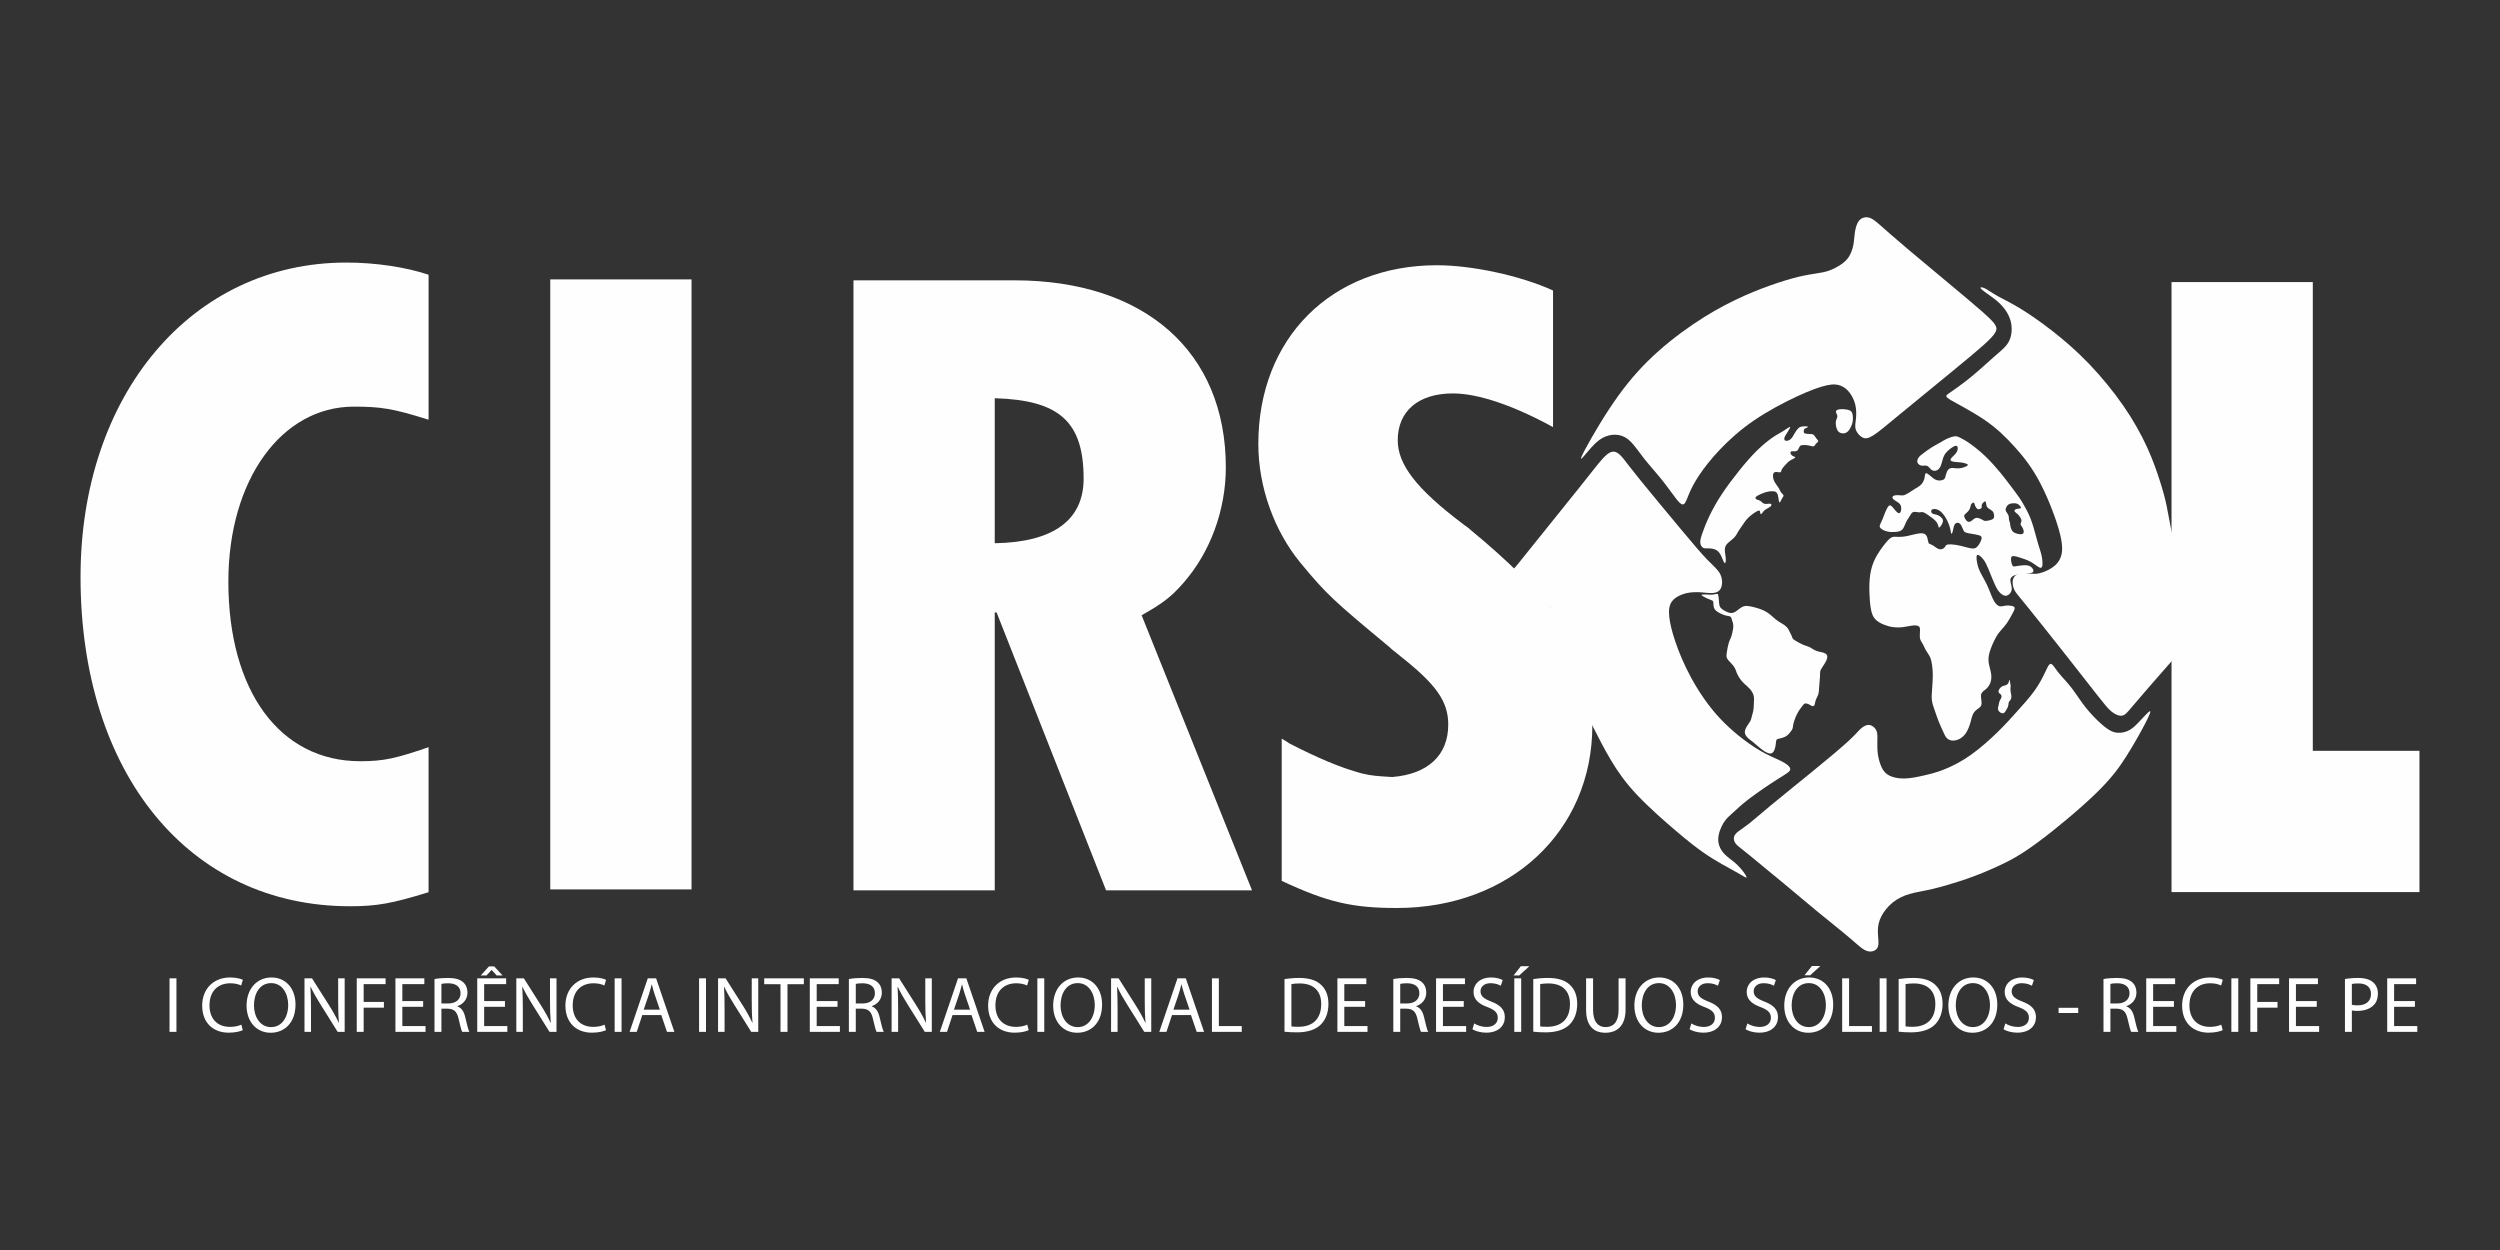
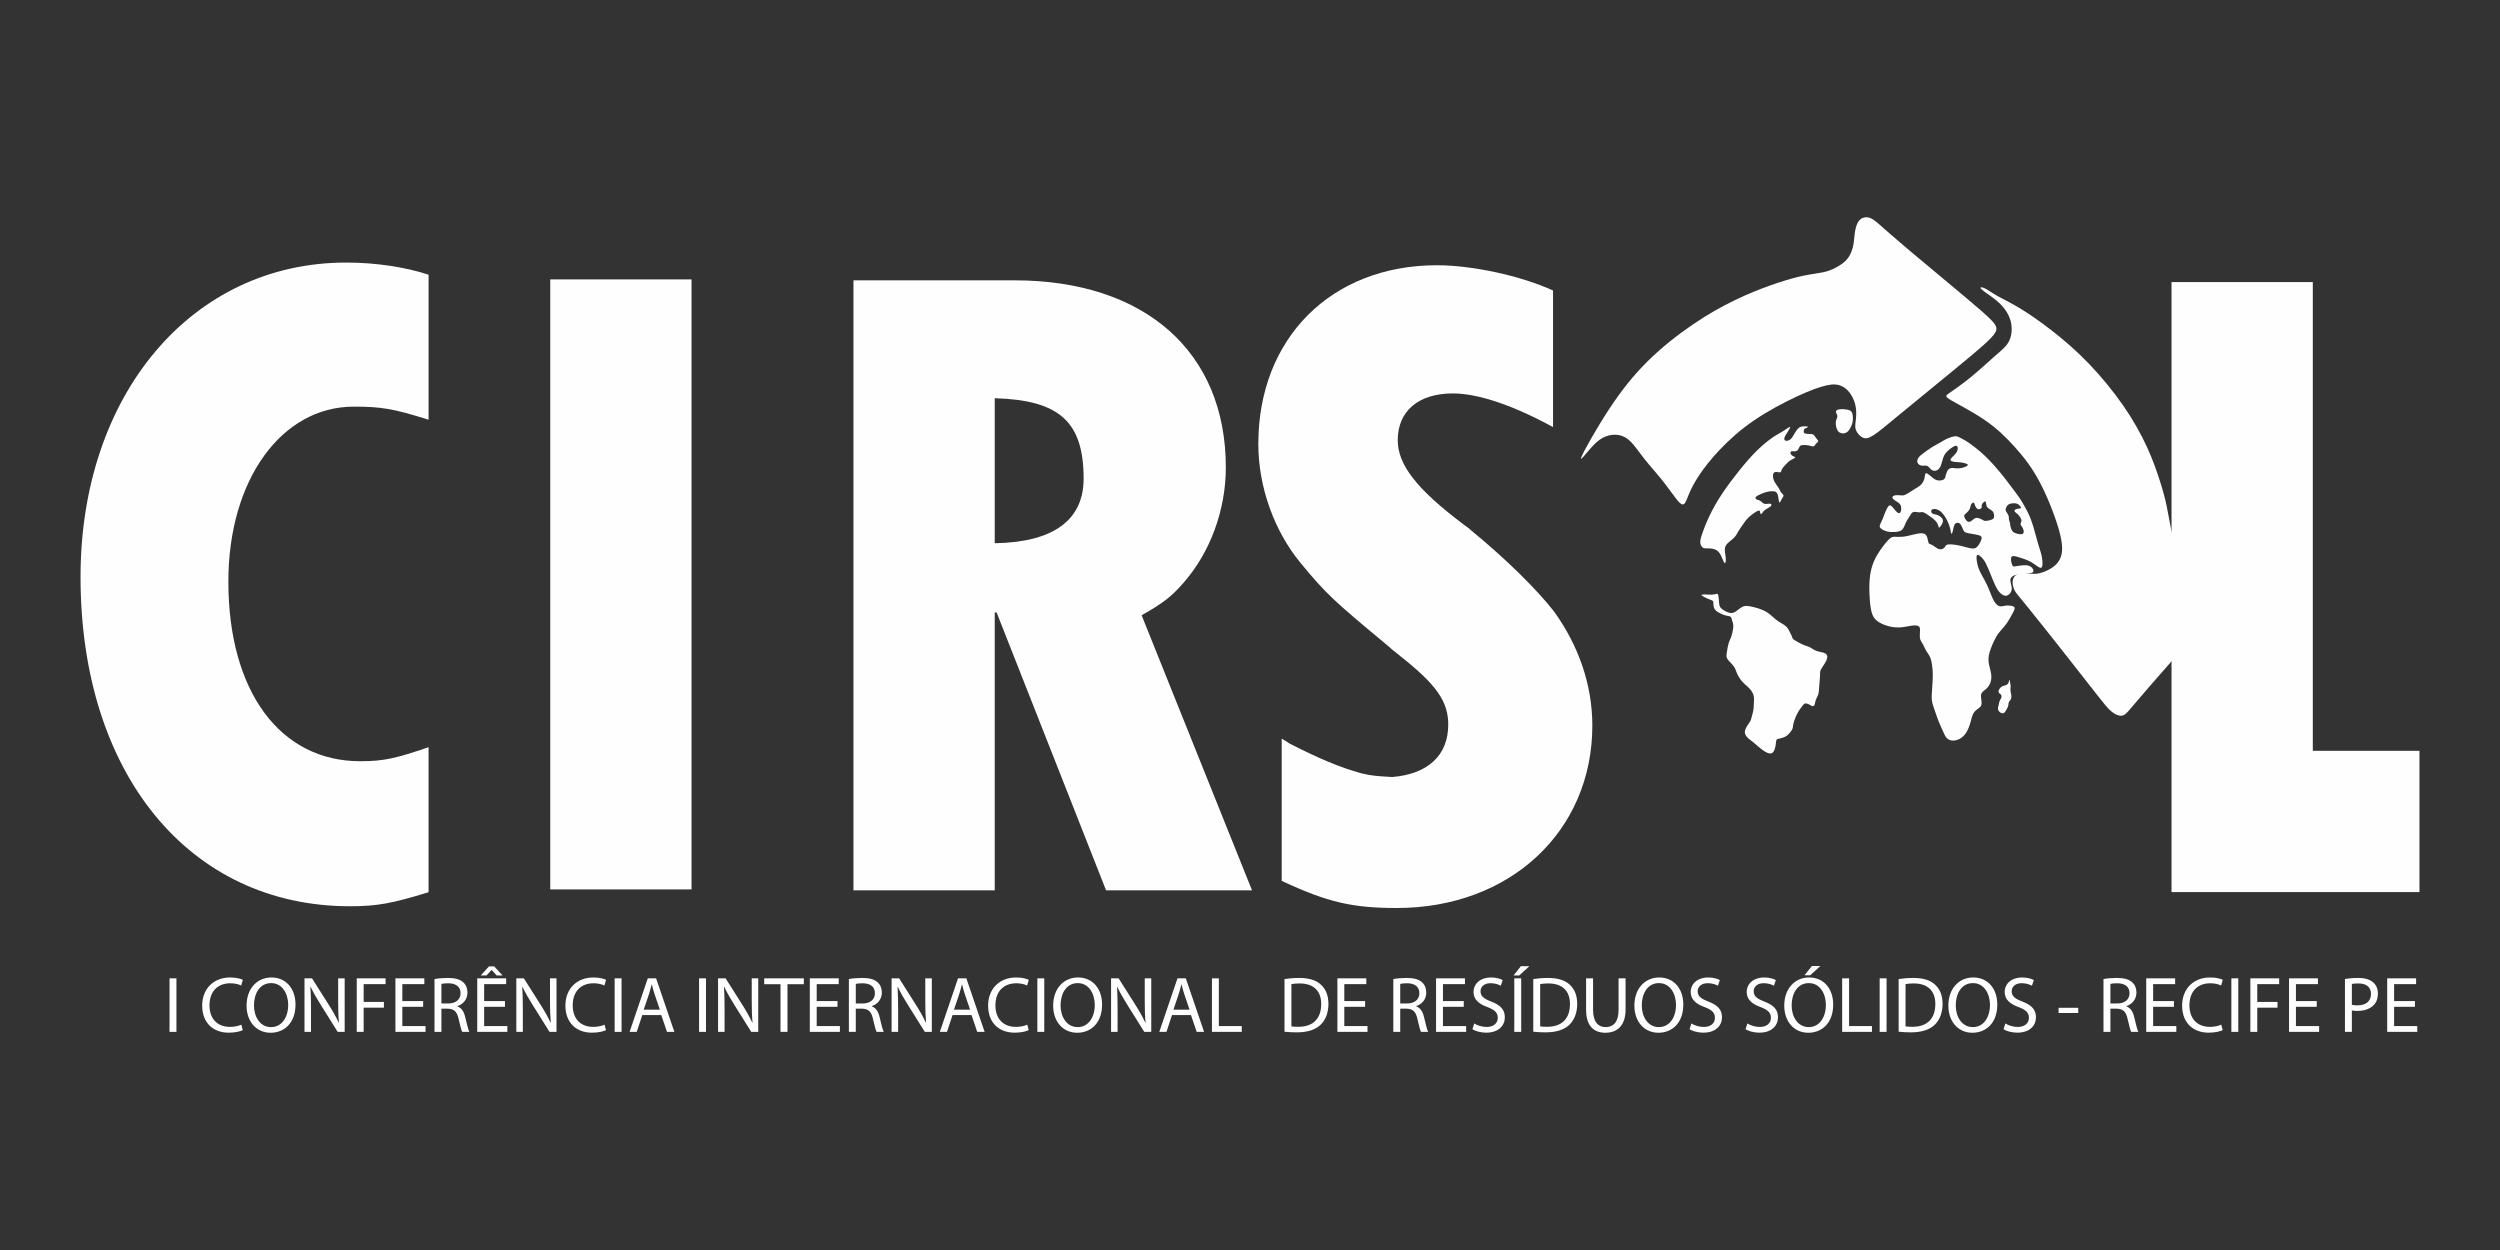
<svg xmlns="http://www.w3.org/2000/svg" xml:space="preserve" width="67.733mm" height="33.867mm" version="1.1" style="shape-rendering:geometricPrecision; text-rendering:geometricPrecision; image-rendering:optimizeQuality; fill-rule:evenodd; clip-rule:evenodd" viewBox="0 0 6773.32 3386.66">
  <rect x="0" y="0" width="6773.32" height="3386.66" fill="#333333" stroke="none" />
  <defs>
    <style type="text/css">
   
    .fil1 {fill:#FEFEFE}
    .fil0 {fill:#FEFEFE;fill-rule:nonzero}
   
  </style>
  </defs>
  <g id="Camada_x0020_1">
    <path class="fil0" d="M2312.33 759.49l0 1652.71 382.76 0 0 -752.84 5.06 0 296.58 752.84 395.44 0 -299.12 -745.24c58.3,-32.95 81.12,-50.69 114.08,-88.71 70.98,-81.12 114.06,-195.19 114.06,-311.79 0,-314.31 -220.52,-506.97 -572.88,-506.97l-435.98 0zm382.76 319.39c174.9,5.08 240.8,63.38 240.8,218 0,111.53 -81.11,172.37 -240.8,174.9l0 -392.9z" />
    <polygon class="fil0" points="1490.84,756.96 1490.84,2409.66 1873.61,2409.66 1873.61,756.96 " />
    <path class="fil0" d="M1161.16 2024.37c-88.71,30.41 -121.68,38.01 -185.04,38.01 -218,0 -357.41,-190.11 -357.41,-486.67 0,-276.3 144.49,-474.02 339.66,-474.02 73.51,0 106.46,5.06 202.79,35.49l0 -392.9c-60.84,-20.27 -141.95,-32.95 -223.06,-32.95 -418.26,0 -719.89,357.4 -719.89,851.7 0,532.32 294.03,892.25 730.02,892.25 73.52,0 114.06,-7.6 212.93,-38.02l0 -392.89z" />
-     <path class="fil1" d="M5413.11 1982.5c-20.63,20.19 -47.99,44.86 -74.46,63.47 -26.46,18.61 -52.04,31.18 -73.33,39.48 -21.32,8.3 -38.37,12.34 -55.64,16.15 -17.26,3.8 -34.75,7.4 -50.68,7.62 -15.92,0.22 -30.29,-2.91 -40.38,-8.06 -10.09,-5.17 -15.91,-12.34 -20.62,-22.21 -4.71,-9.88 -8.3,-22.43 -10.11,-34.77 -1.78,-12.34 -1.78,-24.45 -1.56,-34.99 0.22,-10.54 0.67,-19.51 -1.34,-26.47 -2.03,-6.94 -6.52,-11.87 -11.22,-15.02 -4.71,-3.14 -9.65,-4.49 -15.47,-3.14 -5.85,1.35 -12.57,5.38 -19.06,11.66 -6.52,6.28 -12.79,14.8 -34.55,34.53 -21.76,19.75 -58.99,50.71 -98.02,82.55 -39.03,31.85 -79.85,64.59 -108.55,88.36 -28.71,23.79 -45.31,38.59 -58.32,48.9 -13.01,10.33 -22.43,16.16 -28.92,21.09 -6.52,4.93 -10.11,8.97 -11.9,13.23 -1.79,4.27 -1.79,8.75 -0.44,13.01 1.34,4.27 4.03,8.3 8.52,12.55 4.49,4.26 10.76,8.75 32.97,26.69 22.2,17.95 60.34,49.35 92.86,76.49 32.52,27.13 59.43,50.01 87.24,72.9 27.81,22.88 56.53,45.75 75.59,61.45 19.06,15.71 28.48,24.23 36.56,31.17 8.07,6.96 14.79,12.34 21.31,15.49 6.49,3.13 12.78,4.02 18.61,2.9 5.83,-1.11 11.21,-4.26 14.13,-9.19 2.92,-4.93 3.37,-11.65 2.92,-20.18 -0.45,-8.52 -1.8,-18.84 -1.36,-29.84 0.45,-10.98 2.7,-22.65 9.2,-35.44 6.51,-12.78 17.27,-26.69 30.51,-37.45 13.23,-10.76 28.94,-18.39 45.75,-23.32 16.82,-4.93 34.77,-7.18 61.46,-13.46 26.69,-6.29 62.13,-16.6 93.75,-27.58 31.63,-11 59.44,-22.66 87.47,-35.67 28.03,-13.01 56.3,-27.36 103.84,-62.35 47.56,-34.99 114.4,-90.61 158.13,-133.01 43.74,-42.38 64.38,-71.53 83.89,-102.49 19.5,-30.95 37.89,-63.69 49.79,-86.59 11.89,-22.87 17.27,-35.87 12.56,-33.86 -4.71,2.02 -19.52,19.06 -30.95,30.96 -11.45,11.88 -19.51,18.61 -29.84,22.87 -10.31,4.27 -22.88,6.05 -34.77,2.91 -11.88,-3.13 -23.1,-11.21 -36.56,-23.32 -13.45,-12.1 -29.15,-28.26 -42.38,-45.09 -13.23,-16.81 -23.99,-34.3 -35.22,-49.12 -11.2,-14.79 -22.87,-26.91 -30.73,-35.88 -7.83,-8.96 -11.87,-14.8 -16.14,-20.85 -4.26,-6.07 -8.74,-12.34 -13.01,-10.78 -4.26,1.58 -8.3,11 -14.57,24.24 -6.29,13.23 -14.82,30.28 -28.27,48.89 -13.46,18.62 -31.85,38.8 -47.99,56.74 -16.16,17.94 -30.06,33.65 -50.7,53.83z" />
    <polygon class="fil0" points="5883.39,764.23 5883.39,2416.94 6555.11,2416.94 6555.11,2034.19 6266.14,2034.19 6266.14,764.23 " />
    <path class="fil0" d="M3472.59 2386.53c124.2,58.3 192.64,73.51 311.78,73.51 306.71,0 529.79,-207.86 529.79,-494.3 0,-111.53 -38.03,-217.99 -103.94,-309.24 -45.63,-58.3 -126.74,-139.43 -225.6,-220.54 -7.6,-7.6 -10.14,-7.6 -22.82,-17.73 -124.19,-93.79 -174.89,-159.71 -174.89,-225.61 0,-78.59 55.76,-126.73 149.54,-126.73 68.46,0 164.77,32.95 271.23,91.25l0 -370.09c-88.71,-40.57 -220.52,-68.44 -314.31,-68.44 -286.44,0 -484.15,197.71 -484.15,484.15 0,116.6 43.08,235.74 114.06,321.93 70.97,86.17 91.26,103.92 240.81,228.14 10.14,10.13 12.68,10.13 30.41,25.33 96.33,76.05 129.29,121.68 129.29,185.05 0,83.65 -55.77,134.34 -152.1,141.95 -38.01,-2.53 -53.22,-2.53 -83.65,-10.13 -55.76,-15.22 -116.6,-40.57 -195.17,-81.13 -10.14,-7.6 -12.68,-7.6 -20.28,-12.68l0 385.31z" />
    <path class="fil1" d="M4284.94 1237.2c7.17,-17.05 40.82,-77.16 74.24,-128.07 33.41,-50.92 66.61,-92.63 104.96,-130.53 38.36,-37.92 81.88,-72 122.46,-99.59 40.59,-27.6 78.28,-48.67 113.5,-65.72 35.2,-17.05 67.96,-30.06 97.11,-40.37 29.16,-10.31 54.72,-17.94 75.14,-22.88 20.4,-4.93 35.66,-7.18 48.67,-9.19 13.01,-2.01 23.77,-3.82 34.98,-7.86 11.22,-4.04 22.89,-10.31 32.09,-16.58 9.19,-6.29 15.91,-12.57 21.29,-21.09 5.38,-8.53 9.42,-19.29 11.67,-30.28 2.24,-10.99 2.68,-22.21 4.04,-32.52 1.34,-10.32 3.59,-19.73 6.95,-26.92 3.36,-7.18 7.85,-12.11 13.9,-14.8 6.07,-2.69 13.68,-3.14 21.54,0 7.85,3.13 15.93,9.87 29.16,21.52 13.24,11.67 31.63,28.28 76.02,65.73 44.41,37.45 114.85,95.76 155.89,130.31 41.04,34.54 52.71,45.3 60.79,53.16 8.06,7.84 12.55,12.79 15.91,18.17 3.37,5.38 5.61,11.2 1.35,19.73 -4.27,8.52 -15.03,19.74 -32.52,35.44 -17.5,15.69 -41.72,35.88 -82.98,69.74 -41.27,33.88 -99.59,81.42 -139.29,114.18 -39.7,32.74 -60.79,50.68 -75.36,60.1 -14.58,9.42 -22.66,10.31 -30.51,6.27 -7.84,-4.02 -15.47,-12.99 -18.17,-21.96 -2.68,-8.97 -0.44,-17.95 0.69,-29.39 1.12,-11.43 1.12,-25.35 -2.03,-38.12 -3.14,-12.79 -9.42,-24.46 -16.14,-32.99 -6.73,-8.52 -13.92,-13.9 -22.67,-17.49 -8.73,-3.58 -19.06,-5.38 -37.89,-1.34 -18.84,4.04 -46.2,13.9 -81.87,30.5 -35.66,16.61 -79.62,39.93 -116.85,65.49 -37.23,25.57 -67.74,53.38 -91.95,78.96 -24.24,25.57 -42.18,48.89 -55.19,68.4 -13.01,19.51 -21.07,35.22 -26.91,48.9 -5.83,13.68 -9.42,25.35 -14.13,29.15 -4.71,3.81 -10.54,-0.23 -19.96,-11.88 -9.42,-11.67 -22.43,-30.95 -38.14,-50.69 -15.69,-19.74 -34.08,-39.92 -48.88,-58.53 -14.81,-18.63 -26.02,-35.67 -37.02,-46.89 -10.98,-11.21 -21.74,-16.6 -33.19,-18.61 -11.44,-2.02 -23.54,-0.67 -35.21,3.81 -11.66,4.49 -22.88,12.12 -38.12,28.93 -15.26,16.82 -34.55,42.84 -27.37,25.8z" />
-     <path class="fil1" d="M4555.66 1435.69c-34.1,-40.82 -82.53,-99.14 -111.25,-134.58 -28.71,-35.44 -37.68,-48 -44.86,-56.97 -7.17,-8.96 -12.55,-14.35 -17.94,-17.48 -5.38,-3.15 -10.76,-4.04 -17.04,-1.8 -6.29,2.25 -13.46,7.63 -24.23,19.74 -10.76,12.1 -25.11,30.94 -62.36,77.6 -37.22,46.65 -97.33,121.12 -130.32,162.16 -33,41.06 -38.89,48.69 -46.97,57.66 -8.06,8.98 -18.33,19.29 -23.02,29.36 -4.68,10.09 -3.78,19.96 1.6,27.14 5.39,7.18 15.26,11.67 26.91,13.01 11.67,1.34 25.13,-0.45 39.13,2.11 13.98,2.54 28.53,9.43 39.43,17.3 10.92,7.87 18.2,16.72 25.29,30.77 7.08,14.04 13.96,33.3 20.56,63.55 6.57,30.26 12.86,71.53 26.74,113.45 13.87,41.91 35.34,84.47 54.19,121.71 18.84,37.23 35.05,69.12 53.47,99.89 18.42,30.74 39.04,60.36 71.36,94.44 32.29,34.1 76.24,72.68 108.09,99.58 31.84,26.92 51.59,42.18 69.54,54.74 17.94,12.55 34.08,22.43 50.68,31.85 16.6,9.42 33.65,18.39 46.66,26 13,7.63 21.97,13.92 20.63,8.98 -1.34,-4.94 -13.01,-21.08 -25.13,-32.75 -12.1,-11.65 -24.66,-18.83 -34.53,-29.15 -9.86,-10.33 -17.05,-23.78 -17.05,-39.48 0,-15.7 7.19,-33.65 14.8,-45.75 7.63,-12.11 15.71,-18.39 25.57,-27.36 9.87,-8.97 21.54,-20.64 43.97,-37.69 22.43,-17.03 55.62,-39.46 77.6,-53.37 21.98,-13.9 32.74,-19.3 33.19,-26.02 0.44,-6.73 -9.42,-14.8 -24.67,-22.43 -15.26,-7.63 -35.88,-14.8 -65.5,-33.2 -29.59,-18.39 -68.18,-47.99 -100.47,-82.54 -32.3,-34.54 -58.32,-74 -78.05,-110.34 -19.75,-36.33 -33.2,-69.54 -42.62,-97.34 -9.42,-27.81 -14.8,-50.24 -16.59,-68.19 -1.8,-17.94 0,-31.4 8.06,-41.71 8.08,-10.33 22.43,-17.5 36.8,-21.09 14.35,-3.59 28.7,-3.59 41.27,-2.7 12.56,0.91 23.32,2.7 32.74,1.81 9.42,-0.9 17.49,-4.49 21.53,-13.91 4.04,-9.41 4.04,-24.68 -2.25,-37.24 -6.27,-12.55 -18.84,-22.41 -34.99,-39.02 -16.14,-16.6 -35.87,-39.92 -69.97,-80.74z" />
    <path class="fil1" d="M5870.11 1370.64c4.8,22.87 9.03,49.34 13.74,70.21 4.73,20.86 9.9,36.11 16.09,48.45 6.18,12.32 13.35,21.74 21.2,29.37 7.86,7.63 16.38,13.46 25.58,18.84 9.19,5.39 19.06,10.33 31.17,13.68 12.1,3.37 26.45,5.15 37.45,7.63 10.99,2.47 18.62,5.6 23.1,9.64 4.49,4.04 5.83,8.97 5.38,15.93 -0.44,6.95 -2.68,15.92 -14.12,33.19 -11.43,17.27 -32.08,42.85 -72,89.05 -39.93,46.2 -99.14,113.04 -134.8,154.08 -35.66,41.04 -47.76,56.29 -56.29,65.72 -8.52,9.42 -13.46,13 -20.64,12.77 -7.17,-0.22 -16.6,-4.26 -25.8,-11.87 -9.19,-7.63 -18.16,-18.84 -37,-42.85 -18.84,-23.99 -47.54,-60.77 -84.1,-107.21 -36.56,-46.43 -80.97,-102.49 -106.32,-133.67 -25.35,-31.17 -31.62,-37.46 -35.66,-46.44 -4.04,-8.95 -5.83,-20.62 -2.46,-29.37 3.35,-8.75 11.88,-14.57 22.88,-15.47 10.98,-0.91 24.44,3.13 38.12,2.24 13.68,-0.9 27.58,-6.72 38.81,-13.24 11.2,-6.5 19.73,-13.68 26,-25.8 6.29,-12.1 10.33,-29.15 1.36,-66.6 -8.97,-37.46 -30.96,-95.33 -53.38,-138.61 -22.43,-43.29 -45.31,-72 -69.08,-98.47 -23.79,-26.46 -48.45,-50.68 -80.97,-73.11 -32.53,-22.43 -72.91,-43.07 -91.74,-54.05 -18.84,-11 -16.14,-12.34 -3.36,-21.09 12.78,-8.75 35.65,-24.89 58.08,-43.28 22.43,-18.39 44.41,-39.03 62.13,-54.52 17.72,-15.46 31.18,-25.78 38.81,-39.91 7.62,-14.12 9.42,-32.08 6.94,-47.78 -2.45,-15.69 -9.19,-29.14 -17.72,-40.59 -8.5,-11.43 -18.83,-20.87 -31.51,-30.4 -12.66,-9.53 -27.7,-19.17 -32.4,-24.33 -4.71,-5.15 0.89,-5.82 9.3,-1.89 8.42,3.91 19.64,12.43 34.66,20.96 15.02,8.52 33.86,17.05 59.21,32.29 25.35,15.26 57.2,37.24 89.72,62.58 32.51,25.35 65.72,54.05 98.91,88.6 33.19,34.53 66.39,74.9 93.53,114.16 27.14,39.25 48.21,77.37 64.14,112.14 15.92,34.77 26.69,66.17 34.77,91.51 8.06,25.35 13.46,44.63 18.27,67.51z" />
    <path class="fil1" d="M4898.05 1156c1.45,1.12 -3.48,3.15 -6.27,4.38 -2.81,1.23 -3.48,1.67 -4.04,3.14 -0.56,1.45 -1.01,3.93 -0.9,6.05 0.12,2.14 0.79,3.93 3.93,4.94 3.13,1 8.73,1.22 12.66,1.34 3.93,0.12 6.18,0.12 7.97,0.79 1.79,0.68 3.14,2.02 4.48,3.82 1.34,1.79 2.7,4.02 4.6,6.5 1.9,2.47 4.37,5.15 5.27,6.94 0.89,1.81 0.22,2.7 -1.34,4.15 -1.57,1.47 -4.04,3.48 -5.72,5.84 -1.69,2.35 -2.58,5.05 -5.73,5.38 -3.13,0.34 -8.51,-1.67 -13.79,-2.69 -5.27,-1.01 -10.43,-1.01 -14.35,-0.79 -3.93,0.23 -6.61,0.67 -8.64,3.37 -2.01,2.7 -3.37,7.63 -5.6,10.32 -2.25,2.69 -5.38,3.14 -8.75,3.14 -3.37,0 -6.94,-0.45 -8.97,0.45 -2.01,0.89 -2.46,3.14 -1.57,5.6 0.9,2.48 3.13,5.16 6.28,6.85 3.14,1.68 7.18,2.35 6.18,4.04 -1.03,1.67 -7.08,4.37 -11.23,6.61 -4.15,2.25 -6.38,4.04 -9.08,6.62 -2.7,2.57 -5.83,5.94 -8.86,9.42 -3.03,3.46 -5.94,7.06 -7.41,10.31 -1.45,3.26 -1.45,6.17 -3.57,6.95 -2.14,0.8 -6.41,-0.56 -10.22,-0.78 -3.82,-0.23 -7.17,0.67 -8.75,4.26 -1.56,3.59 -1.34,9.86 0.35,15.48 1.68,5.61 4.82,10.54 7.73,14.69 2.92,4.15 5.6,7.52 7.52,10.98 1.9,3.48 3.03,7.07 5.38,10.11 2.36,3.01 5.94,5.49 6.51,7.95 0.56,2.47 -1.91,4.95 -3.93,8.19 -2.02,3.25 -3.59,7.29 -4.93,9.42 -1.36,2.13 -2.47,2.36 -3.37,-1.23 -0.89,-3.6 -1.58,-10.99 -2.92,-16.27 -1.34,-5.27 -3.37,-8.4 -6.72,-9.98 -3.37,-1.56 -8.08,-1.56 -12.12,-1.34 -4.03,0.22 -7.4,0.67 -12.22,2.01 -4.83,1.36 -11.1,3.59 -16.59,6.07 -5.51,2.46 -10.22,5.15 -12.12,7.39 -1.91,2.25 -1,4.04 0.23,5.27 1.23,1.24 2.79,1.91 5.04,2.58 2.24,0.67 5.16,1.35 7.97,3.48 2.79,2.13 5.49,5.72 9.53,6.95 4.04,1.24 9.42,0.11 13.01,-0.11 3.59,-0.23 5.38,0.46 6.05,1.91 0.67,1.46 0.22,3.71 -2.46,5.94 -2.7,2.25 -7.63,4.49 -11.22,6.63 -3.59,2.12 -5.83,4.15 -8.08,6.94 -2.24,2.81 -4.49,6.4 -5.94,6.85 -1.45,0.45 -2.14,-2.25 -2.59,-5.16 -0.44,-2.92 -0.67,-6.06 -6.49,-3.59 -5.83,2.46 -17.28,10.54 -25.02,17.94 -7.72,7.4 -11.76,14.13 -15.91,20.29 -4.15,6.18 -8.42,11.79 -11.79,17.39 -3.35,5.6 -5.82,11.21 -11.09,16.71 -5.27,5.49 -13.35,10.87 -18.39,16.14 -5.05,5.27 -7.07,10.44 -6.96,17.72 0.11,7.3 2.36,16.72 2.7,24.23 0.33,7.51 -1.23,13.11 -3.82,10.32 -2.58,-2.81 -6.16,-14.02 -10.31,-21.76 -4.15,-7.74 -8.86,-12.01 -15.15,-14.46 -6.27,-2.48 -14.13,-3.15 -19.73,-3.15 -5.61,0 -8.97,0.67 -12.34,-1.23 -3.37,-1.91 -6.72,-6.4 -7.62,-12.34 -0.91,-5.94 0.67,-13.34 4.82,-25.68 4.14,-12.33 10.88,-29.6 19.62,-47.99 8.75,-18.39 19.51,-37.92 33.42,-58.99 13.9,-21.09 30.95,-43.74 47.33,-64.16 16.36,-20.4 32.07,-38.57 47.54,-53.81 15.48,-15.26 30.73,-27.6 42.62,-35.78 11.88,-8.18 20.4,-12.22 28.82,-17.49 8.41,-5.27 16.71,-11.78 18.61,-11.34 1.92,0.45 -2.57,7.86 -6.38,13.8 -3.82,5.95 -6.96,10.44 -8.31,14.48 -1.34,4.02 -0.89,7.61 2.37,8.84 3.24,1.24 9.3,0.13 14.01,-3.91 4.71,-4.04 8.08,-11 11.32,-16.6 3.26,-5.61 6.4,-9.87 9.42,-12.79 3.03,-2.92 5.95,-4.49 11.33,-5.16 5.38,-0.67 13.24,-0.44 14.69,0.67z" />
    <path class="fil1" d="M5008.86 1110.92c-5.73,-1.79 -14.71,-2.68 -21.32,-2.35 -6.6,0.34 -10.87,1.9 -12.56,4.04 -1.67,2.13 -0.78,4.82 0.45,7.51 1.24,2.69 2.81,5.38 2.58,8.41 -0.22,3.03 -2.25,6.39 -3.36,10.09 -1.12,3.7 -1.34,7.74 -0.56,13.34 0.78,5.61 2.58,12.79 6.49,17.05 3.93,4.27 10,5.61 15.04,5.05 5.05,-0.56 9.09,-3.03 12.57,-7.06 3.46,-4.04 6.38,-9.66 8.39,-14.7 2.03,-5.04 3.15,-9.53 3.48,-15.13 0.34,-5.61 -0.11,-12.34 -1.56,-17.05 -1.45,-4.71 -3.93,-7.39 -9.64,-9.2z" />
    <path class="fil1" d="M5379.27 1236.52c-15.7,-15.03 -32.3,-28.03 -43.95,-36.11 -11.67,-8.07 -18.39,-11.22 -23.55,-13.9 -5.17,-2.7 -8.75,-4.93 -15.04,-4.49 -6.27,0.45 -15.24,3.6 -21.98,6.73 -6.72,3.14 -11.21,6.28 -17.5,9.86 -6.27,3.59 -14.35,7.63 -22.65,12.79 -8.28,5.15 -16.81,11.44 -23.1,16.15 -6.27,4.71 -10.31,7.86 -13.23,11.88 -2.91,4.04 -4.71,8.97 -3.36,13.23 1.35,4.27 5.83,7.86 10.99,8.75 5.15,0.91 10.98,-0.89 15.24,0.67 4.27,1.58 6.96,6.52 10.56,9.65 3.59,3.14 8.07,4.5 12.56,3.59 4.48,-0.9 8.97,-4.04 12.1,-9.65 3.14,-5.6 4.93,-13.68 6.96,-20.62 2.01,-6.96 4.26,-12.79 9.42,-18.85 5.15,-6.05 13.23,-12.33 19.06,-15.7 5.83,-3.36 9.42,-3.81 11.22,-0.89 1.79,2.91 1.79,9.2 -1.58,15.02 -3.37,5.83 -10.09,11.22 -13.68,15.26 -3.59,4.03 -4.04,6.72 -1.79,8.51 2.24,1.81 7.17,2.7 11.66,3.15 4.48,0.44 8.52,0.44 13.9,1.11 5.4,0.67 12.12,2.03 16.16,3.6 4.03,1.58 5.38,3.36 1.78,5.82 -3.57,2.48 -12.1,5.62 -19.5,6.52 -7.41,0.89 -13.68,-0.45 -18.84,-0.67 -5.16,-0.23 -9.2,0.67 -12.34,4.03 -3.15,3.36 -5.38,9.2 -6.72,14.36 -1.36,5.15 -1.81,9.64 -5.4,12.32 -3.57,2.7 -10.31,3.59 -15.69,2.92 -5.38,-0.67 -9.42,-2.9 -15.25,-7.63 -5.84,-4.71 -13.45,-11.88 -17.04,-11.88 -3.6,0 -3.15,7.17 -4.71,13.91 -1.58,6.72 -5.16,13.01 -9.65,17.49 -4.48,4.49 -9.88,7.17 -16.15,10.99 -6.28,3.81 -13.46,8.75 -19.06,12.11 -5.61,3.37 -9.64,5.16 -13.46,5.61 -3.82,0.44 -7.41,-0.45 -12.12,-0.67 -4.71,-0.23 -10.53,0.22 -13.68,2.01 -3.14,1.8 -3.59,4.95 -0.89,8.08 2.7,3.14 8.52,6.29 12.79,9.19 4.26,2.92 6.94,5.62 8.3,9.87 1.34,4.26 1.34,10.1 0,14.36 -1.36,4.27 -4.04,6.95 -8.3,4.27 -4.27,-2.7 -10.09,-10.78 -14.36,-15.49 -4.26,-4.71 -6.96,-6.05 -10.1,-3.14 -3.13,2.92 -6.72,10.1 -9.42,16.6 -2.68,6.51 -4.49,12.34 -6.94,18.17 -2.48,5.84 -5.62,11.67 -7.19,15.93 -1.56,4.26 -1.56,6.94 1.81,10.09 3.35,3.14 10.09,6.73 17.7,8.52 7.63,1.79 16.16,1.79 23.12,1.12 6.94,-0.67 12.32,-2.01 16.13,-5.16 3.82,-3.14 6.07,-8.07 7.86,-12.34 1.79,-4.26 3.14,-7.85 5.6,-12.34 2.48,-4.47 6.05,-9.86 8.75,-14.12 2.7,-4.27 4.49,-7.4 7.18,-8.98 2.69,-1.56 6.28,-1.56 9.65,-1.11 3.36,0.44 6.49,1.34 9.42,1.11 2.92,-0.22 5.6,-1.56 9.86,-0.22 4.26,1.36 10.09,5.4 16.16,9.64 6.05,4.26 12.32,8.75 16.58,13.24 4.26,4.48 6.52,8.97 7.63,12.56 1.12,3.59 1.12,6.29 2.48,6.07 1.34,-0.24 4.04,-3.37 6.05,-6.52 2.01,-3.14 3.37,-6.27 4.04,-9.19 0.67,-2.92 0.67,-5.61 -1.81,-8.97 -2.46,-3.37 -7.39,-7.41 -12.77,-9.42 -5.39,-2.01 -11.22,-2.01 -14.37,-4.49 -3.12,-2.47 -3.57,-7.41 -0.89,-9.86 2.7,-2.48 8.53,-2.48 13.68,-0.9 5.16,1.57 9.64,4.71 13.91,9.2 4.26,4.48 8.3,10.31 11.44,15.91 3.15,5.61 5.38,11 7.19,15.71 1.78,4.71 3.12,8.75 4.02,13.24 0.91,4.48 1.36,9.41 2.25,11.2 0.89,1.79 2.23,0.45 3.37,-2.92 1.12,-3.35 2.01,-8.75 3.13,-13.46 1.13,-4.71 2.47,-8.75 5.62,-10.98 3.13,-2.25 8.06,-2.7 11.87,1.12 3.82,3.81 6.52,11.89 8.75,16.6 2.25,4.71 4.04,6.05 7.19,7.18 3.12,1.12 7.61,2.01 14.35,3.13 6.72,1.12 15.69,2.48 21.31,4.26 5.6,1.81 7.84,4.04 6.72,9.42 -1.12,5.4 -5.6,13.91 -9.87,19.29 -4.26,5.39 -8.3,7.63 -15.93,6.96 -7.61,-0.67 -18.84,-4.26 -28.92,-6.72 -10.09,-2.48 -19.07,-3.82 -26.03,-4.27 -6.94,-0.44 -11.87,0 -14.57,1.79 -2.7,1.79 -3.15,4.94 -6.05,7.63 -2.92,2.69 -8.3,4.94 -13.91,3.36 -5.62,-1.57 -11.44,-6.95 -16.15,-9.87 -4.71,-2.91 -8.3,-3.35 -10.31,-4.71 -2.03,-1.34 -2.48,-3.59 -3.37,-8.3 -0.9,-4.71 -2.25,-11.88 -6.05,-15.92 -3.82,-4.04 -10.11,-4.93 -19.3,-3.59 -9.2,1.34 -21.3,4.93 -31.4,6.96 -10.09,2.01 -18.17,2.46 -24.67,2.24 -6.51,-0.23 -11.44,-1.12 -16.6,1.11 -5.16,2.26 -10.54,7.64 -18.61,17.72 -8.08,10.11 -18.84,24.91 -26.25,39.48 -7.39,14.58 -11.43,28.93 -13.68,43.97 -2.23,15.02 -2.68,30.73 -2.23,47.31 0.44,16.61 1.78,34.1 4.26,46.89 2.46,12.79 6.05,20.85 12.1,27.14 6.06,6.27 14.59,10.76 22.87,14.13 8.31,3.36 16.38,5.6 25.13,6.72 8.75,1.13 18.17,1.13 27.14,0 8.97,-1.12 17.5,-3.36 25.35,-4.27 7.84,-0.89 15.02,-0.44 18.17,3.37 3.13,3.82 2.23,11 1.79,17.5 -0.45,6.5 -0.45,12.34 1.11,17.05 1.58,4.71 4.71,8.3 7.19,12.79 2.46,4.48 4.26,9.86 7.63,15.69 3.35,5.83 8.28,12.11 11.43,18.84 3.14,6.73 4.48,13.9 5.6,21.75 1.13,7.86 2.03,16.38 2.03,27.37 0,11 -0.9,24.45 -1.81,36.33 -0.89,11.89 -1.78,22.21 -0.67,31.62 1.14,9.42 4.27,17.95 7.63,27.59 3.37,9.66 6.96,20.42 10.99,30.51 4.04,10.09 8.52,19.52 11.89,26.91 3.37,7.41 5.6,12.79 9.2,16.83 3.59,4.04 8.52,6.72 14.57,7.39 6.07,0.69 13.24,-0.67 19.97,-4.02 6.72,-3.37 13.01,-8.75 18.17,-16.61 5.15,-7.85 9.19,-18.16 12.1,-28.48 2.92,-10.32 4.72,-20.64 9.88,-27.6 5.16,-6.94 13.68,-10.53 17.48,-15.47 3.82,-4.93 2.92,-11.2 2.03,-17.72 -0.9,-6.49 -1.79,-13.23 0.45,-17.94 2.25,-4.71 7.63,-7.39 12.56,-11.88 4.93,-4.5 9.42,-10.77 11.88,-17.96 2.47,-7.16 2.92,-15.24 1.58,-23.77 -1.34,-8.52 -4.49,-17.49 -6.07,-26.69 -1.56,-9.19 -1.56,-18.61 2.03,-31.17 3.59,-12.55 10.76,-28.26 16.15,-38.35 5.38,-10.09 8.97,-14.58 13.91,-20.19 4.93,-5.61 11.2,-12.33 16.58,-19.96 5.4,-7.63 9.87,-16.15 13.91,-23.55 4.04,-7.4 7.63,-13.68 7.41,-17.49 -0.23,-3.82 -4.27,-5.16 -8.98,-6.07 -4.71,-0.89 -10.09,-1.34 -15.91,-0.45 -5.84,0.91 -12.12,3.15 -17.95,0.91 -5.84,-2.25 -11.22,-8.97 -16.37,-19.74 -5.16,-10.76 -10.09,-25.56 -16.38,-38.79 -6.28,-13.24 -13.91,-24.91 -18.84,-35.67 -4.93,-10.77 -7.17,-20.64 -8.3,-28.94 -1.12,-8.29 -1.12,-15.02 2.25,-15.47 3.37,-0.45 10.09,5.38 15.24,11.89 5.16,6.5 8.75,13.68 13.91,26.01 5.16,12.34 11.89,29.84 17.27,41.73 5.38,11.88 9.42,18.17 14.58,23.32 5.15,5.16 11.44,9.2 17.97,7.5 6.55,-1.67 13.35,-9.08 13.57,-18.5 0.23,-9.42 -6.13,-20.85 -2.73,-28.33 3.42,-7.47 16.57,-10.99 29.5,-12.38 12.93,-1.38 25.64,-0.63 30.05,-4.03 4.42,-3.4 0.52,-10.96 -5,-14.95 -5.52,-4 -12.71,-4.45 -20.34,-4 -7.61,0.44 -15.69,1.8 -20.85,2.69 -5.17,0.9 -7.4,1.35 -9.65,-4.03 -2.24,-5.38 -4.49,-16.61 -1.79,-21.09 2.7,-4.49 10.31,-2.24 20.64,0.89 10.31,3.15 23.32,7.19 34.67,14.03 11.35,6.85 21.04,16.51 25.53,14.04 4.48,-2.46 3.77,-17.05 1.61,-28.83 -2.15,-11.79 -5.75,-20.76 -10.01,-35.13 -4.26,-14.35 -9.19,-34.08 -13.68,-48.88 -4.49,-14.81 -8.52,-24.68 -12.34,-32.75 -3.8,-8.07 -7.39,-14.36 -10.98,-20.85 -3.59,-6.52 -7.19,-13.24 -14.13,-23.34 -6.96,-10.09 -17.27,-23.55 -25.57,-34.53 -8.31,-11 -14.58,-19.51 -25.13,-32.3 -10.54,-12.78 -25.34,-29.83 -41.04,-44.86zm83.71 127.62c-4.49,-1.01 -11.45,-0.89 -16.33,0.51 -4.87,1.39 -7.68,4.09 -9.69,7.17 -2.03,3.08 -3.26,6.56 -3.03,9.59 0.22,3.04 1.9,5.61 3.7,8.19 1.79,2.57 3.7,5.16 4.48,8.4 0.79,3.26 0.45,7.18 0.96,10.26 0.5,3.1 1.85,5.34 2.52,8.08 0.68,2.75 0.68,6 1.23,9.08 0.56,3.09 1.68,6.01 2.7,8.42 1.01,2.41 1.9,4.32 3.58,6.05 1.69,1.74 4.15,3.32 7.23,4.55 3.1,1.23 6.78,2.12 10.26,2.63 3.48,0.5 6.74,0.62 9.04,-0.56 2.3,-1.18 3.64,-3.65 3.24,-7.4 -0.38,-3.76 -2.52,-8.8 -4.37,-11.72 -1.84,-2.92 -3.42,-3.71 -3.87,-5.45 -0.44,-1.74 0.23,-4.42 1.01,-6.72 0.8,-2.29 1.69,-4.21 0.84,-7.29 -0.84,-3.08 -3.41,-7.34 -5.89,-10.49 -2.45,-3.13 -4.82,-5.16 -7.23,-7.12 -2.41,-1.96 -4.87,-3.86 -5.44,-5.65 -0.56,-1.8 0.8,-3.48 2.81,-4.6 2.03,-1.13 4.71,-1.69 7.12,-1.91 2.41,-0.23 4.55,-0.12 5.89,-0.79 1.34,-0.67 1.9,-2.14 1.4,-3.59 -0.51,-1.45 -2.07,-2.92 -3.88,-4.71 -1.78,-1.79 -3.79,-3.92 -8.28,-4.93zm-111.32 6.96c-1.5,-3.48 -2.07,-7.3 -3.41,-8.7 -1.34,-1.41 -3.48,-0.38 -5.11,0.85 -1.61,1.22 -2.75,2.68 -3.53,5.31 -0.78,2.65 -1.23,6.45 -2.79,9.93 -1.58,3.48 -4.26,6.63 -6.74,9.04 -2.47,2.41 -4.71,4.08 -6.34,5.76 -1.63,1.69 -2.63,3.37 -1.74,6.78 0.9,3.44 3.71,8.59 6.74,11.27 3.02,2.7 6.27,2.93 9.02,1.92 2.75,-1.01 5,-3.26 7.57,-5.38 2.58,-2.14 5.5,-4.15 8.74,-4.71 3.26,-0.56 6.85,0.34 10.27,1.74 3.42,1.39 6.67,3.31 8.75,4.54 2.07,1.22 2.97,1.78 5.27,1.85 2.29,0.04 6,-0.4 9.41,-1.07 3.44,-0.67 6.57,-1.57 9.2,-2.8 2.65,-1.24 4.77,-2.81 5.51,-6.17 0.71,-3.37 0.04,-8.53 -1.36,-11.99 -1.41,-3.48 -3.53,-5.29 -6,-6.96 -2.46,-1.68 -5.27,-3.26 -7.39,-4.82 -2.14,-1.57 -3.6,-3.15 -4.55,-4.83 -0.95,-1.67 -1.39,-3.48 -1.79,-6.06 -0.4,-2.57 -0.74,-5.94 -1.68,-7.39 -0.96,-1.46 -2.52,-1.01 -4.66,0.78 -2.12,1.79 -4.82,4.93 -5.67,7.68 -0.83,2.74 0.18,5.11 -0.27,6.96 -0.44,1.85 -2.36,3.19 -4.44,4.15 -2.07,0.94 -4.31,1.52 -6.67,0.22 -2.35,-1.29 -4.82,-4.44 -6.34,-7.9z" />
    <path class="fil1" d="M4611.71 1610.91c2.63,-0.5 8.57,-0.38 13.84,-0.16 5.27,0.22 9.86,0.56 13.9,0.27 4.04,-0.27 7.52,-1.17 10.04,-1.79 2.53,-0.62 4.09,-0.96 5.22,1.63 1.12,2.57 1.79,8.08 2.19,13.73 0.39,5.67 0.5,11.49 1.68,15.76 1.18,4.26 3.41,6.96 6.27,9.3 2.88,2.37 6.34,4.38 9.71,6.12 3.37,1.74 6.62,3.19 9.7,4.1 3.08,0.89 6.01,1.23 9.02,0.78 3.04,-0.45 6.18,-1.69 9.71,-4.04 3.53,-2.36 7.45,-5.82 11.38,-8.63 3.93,-2.81 7.86,-4.94 12.28,-5.83 4.44,-0.89 9.37,-0.56 16.54,0.83 7.18,1.4 16.6,3.88 24.68,6.67 8.07,2.81 14.79,5.96 20.85,10 6.06,4.04 11.44,8.97 16.1,13.12 4.65,4.15 8.58,7.5 14.74,11.43 6.18,3.93 14.59,8.41 19.9,13.41 5.34,4.98 7.57,10.47 9.65,14.8 2.07,4.31 3.99,7.45 5.1,10.2 1.12,2.74 1.46,5.11 2.7,7.07 1.23,1.96 3.36,3.53 8.35,6.56 5,3.02 12.84,7.5 19.51,10.36 6.67,2.87 12.16,4.1 16.49,5.96 4.31,1.85 7.46,4.31 11.33,6.6 3.87,2.3 8.47,4.44 13.06,5.72 4.6,1.29 9.2,1.74 13.46,2.98 4.26,1.23 8.19,3.25 10.09,6.06 1.92,2.8 1.8,6.38 0.89,10.04 -0.89,3.64 -2.57,7.34 -5.38,12.05 -2.81,4.71 -6.72,10.42 -9.24,14.46 -2.52,4.04 -3.65,6.4 -4.04,9.15 -0.4,2.75 -0.06,5.87 -0.51,14.02 -0.45,8.12 -1.68,21.24 -2.35,29.99 -0.68,8.75 -0.79,13.12 -2.18,17.55 -1.41,4.43 -4.11,8.92 -5.78,12.74 -1.69,3.79 -2.36,6.94 -2.97,10.02 -0.62,3.1 -1.18,6.11 -2.63,7.74 -1.47,1.63 -3.82,1.85 -6.12,1.01 -2.3,-0.83 -4.55,-2.75 -7.41,-4.2 -2.85,-1.45 -6.33,-2.47 -8.68,-2.75 -2.36,-0.28 -3.59,0.16 -5.44,2.02 -1.86,1.85 -4.33,5.1 -6.9,8.52 -2.59,3.42 -5.27,7.01 -7.9,11.38 -2.65,4.38 -5.22,9.53 -7.7,15.42 -2.46,5.89 -4.82,12.5 -5.94,17.84 -1.11,5.33 -1,9.37 -2.41,13.17 -1.4,3.81 -4.31,7.4 -7.18,10.88 -2.86,3.48 -5.65,6.84 -10.25,9.6 -4.6,2.74 -11,4.87 -15.82,5.98 -4.82,1.14 -8.08,1.25 -9.75,3.55 -1.68,2.3 -1.79,6.78 -2.24,11.32 -0.46,4.55 -1.24,9.14 -2.92,14.01 -1.69,4.89 -4.26,10.04 -8.75,11.56 -4.48,1.52 -10.88,-0.62 -17.78,-4.77 -6.9,-4.15 -14.29,-10.32 -20,-15.25 -5.73,-4.93 -9.77,-8.63 -14.26,-12.12 -4.49,-3.48 -9.42,-6.72 -13.62,-11.27 -4.21,-4.53 -7.68,-10.37 -6.27,-17.65 1.39,-7.3 7.68,-16.05 11.21,-21.14 3.52,-5.11 4.31,-6.56 5.26,-9.7 0.96,-3.15 2.08,-7.97 3.26,-12.34 1.18,-4.38 2.41,-8.3 3.15,-13.01 0.71,-4.71 0.94,-10.21 1.16,-15.03 0.22,-4.82 0.45,-8.97 0.51,-13.18 0.05,-4.2 -0.06,-8.46 -1.8,-13.44 -1.73,-5 -5.09,-10.72 -9.47,-15.65 -4.37,-4.93 -9.75,-9.08 -14.35,-13.34 -4.6,-4.27 -8.41,-8.64 -11.89,-13.53 -3.48,-4.86 -6.61,-10.26 -8.75,-15.3 -2.12,-5.05 -3.26,-9.76 -5.6,-14.24 -2.37,-4.49 -5.94,-8.75 -9.93,-12.95 -3.98,-4.22 -8.35,-8.37 -10.65,-12.34 -2.3,-3.98 -2.52,-7.79 -1.52,-15.6 1.01,-7.79 3.26,-19.55 5.33,-26.8 2.08,-7.23 3.98,-9.91 5.65,-13.91 1.7,-3.97 3.15,-9.24 4.49,-15.31 1.36,-6.05 2.59,-12.88 2.3,-18.61 -0.27,-5.71 -2.08,-10.31 -3.31,-14.24 -1.22,-3.93 -1.89,-7.17 -3.75,-8.97 -1.85,-1.79 -4.88,-2.12 -8.01,-2.63 -3.15,-0.5 -6.4,-1.19 -10.6,-2.69 -4.22,-1.51 -9.37,-3.88 -13.79,-6.4 -4.44,-2.52 -8.14,-5.2 -10.49,-8.68 -2.36,-3.48 -3.37,-7.74 -3.71,-11.61 -0.33,-3.88 0,-7.36 -0.73,-9.48 -0.72,-2.12 -2.52,-2.92 -5.71,-4.15 -3.2,-1.23 -7.79,-2.92 -12.28,-5 -4.49,-2.06 -8.86,-4.53 -11.38,-6.32 -2.53,-1.8 -3.2,-2.92 -0.56,-3.43z" />
    <path class="fil1" d="M5444.35 1842.13c-0.65,1.48 -1.71,5.52 -3,8.19 -1.29,2.65 -2.81,3.94 -4.63,4.93 -1.82,0.97 -3.94,1.65 -5.75,2.09 -1.79,0.47 -3.25,0.69 -4.87,1.38 -1.63,0.7 -3.43,1.88 -5.25,3.51 -1.82,1.63 -3.67,3.7 -4.85,6.14 -1.18,2.43 -1.68,5.24 -1.06,7.2 0.61,1.97 2.35,3.08 3.72,4.09 1.38,1.02 2.38,1.92 3.08,3.14 0.71,1.23 1.11,2.81 0.99,4.55 -0.11,1.73 -0.73,3.64 -1.58,5.38 -0.83,1.74 -1.9,3.31 -2.71,4.75 -0.81,1.42 -1.37,2.71 -1.88,4.75 -0.5,2.05 -0.95,4.86 -1.5,7.41 -0.58,2.55 -1.25,4.85 -1.63,7.09 -0.4,2.25 -0.51,4.44 0.11,6.4 0.61,1.96 1.96,3.69 3.5,5.2 1.54,1.52 3.28,2.81 5.47,3.56 2.19,0.77 4.82,0.99 6.98,-0.36 2.15,-1.34 3.84,-4.25 5.35,-6.8 1.51,-2.56 2.87,-4.75 3.99,-7.11 1.11,-2.35 2.01,-4.87 2.44,-7.57 0.41,-2.68 0.35,-5.55 1.15,-7.56 0.78,-2.01 2.41,-3.19 3.78,-5.05 1.37,-1.85 2.49,-4.37 2.97,-6.97 0.48,-2.62 0.3,-5.3 -0.25,-8.56 -0.56,-3.26 -1.52,-7.07 -1.86,-10.68 -0.33,-3.62 -0.04,-7.04 0.18,-9.31 0.22,-2.28 0.38,-3.4 0.13,-5.36 -0.24,-1.96 -0.91,-4.76 -1.31,-7.2 -0.4,-2.44 -0.51,-4.52 -0.67,-6.08 -0.18,-1.57 -0.4,-2.64 -1.04,-1.15z" />
    <path class="fil0" d="M459.32 2650.63l0 145.05 18.73 0 0 -145.05 -18.73 0zm194.54 125.46c-7.52,3.67 -19.14,6.04 -30.55,6.04 -35.3,0 -55.73,-22.82 -55.73,-58.33 0,-38.09 22.58,-59.82 56.59,-59.82 12.05,0 22.17,2.58 29.26,6.03l4.52 -15.29c-4.95,-2.57 -16.35,-6.45 -34.44,-6.45 -44.97,0 -75.73,30.78 -75.73,76.18 0,47.56 30.76,73.37 71.65,73.37 17.65,0 31.43,-3.43 38.31,-6.88l-3.88 -14.85zm81.56 -127.82c-38.73,0 -67.35,30.12 -67.35,76.18 0,43.9 26.9,73.59 65.19,73.59 37.02,0 67.37,-26.47 67.37,-76.38 0,-43.06 -25.62,-73.39 -65.21,-73.39zm-0.85 15.28c31.2,0 46.25,30.12 46.25,58.97 0,32.92 -16.78,60.25 -46.47,60.25 -29.49,0 -46.26,-27.77 -46.26,-58.75 0,-31.85 15.48,-60.47 46.48,-60.47zm108.03 132.13l0 -61.97c0,-24.11 -0.45,-41.54 -1.52,-59.83l0.66 -0.23c7.31,15.73 16.98,32.3 27.1,48.44l46.06 73.59 18.93 0 0 -145.05 -17.64 0 0 60.68c0,22.61 0.42,40.25 2.14,59.61l-0.41 0.22c-6.9,-14.84 -15.3,-30.12 -26.06,-47.12l-46.48 -73.39 -20.42 0 0 145.05 17.64 0zm123.94 0l18.73 0 0 -65.64 54.87 0 0 -15.49 -54.87 0 0 -48.21 59.4 0 0 -15.71 -78.13 0 0 145.05zm179.92 -83.51l-56.39 0 0 -45.83 59.61 0 0 -15.71 -78.33 0 0 145.05 81.56 0 0 -15.71 -62.84 0 0 -52.3 56.39 0 0 -15.5zm30.76 83.51l18.72 0 0 -62.83 17.66 0c17,0.64 24.74,8.17 29.04,28.19 4.08,18.07 7.33,30.55 9.69,34.64l19.36 0c-3.02,-5.6 -6.45,-19.59 -11.19,-39.81 -3.43,-15.07 -10.1,-25.4 -21.29,-29.27l0 -0.63c15.27,-5.18 27.33,-17.88 27.33,-37.02 0,-11.19 -4.09,-21.11 -11.42,-27.56 -9.03,-8.17 -21.95,-11.83 -41.95,-11.83 -12.92,0 -26.49,1.07 -35.95,3.02l0 143.1zm18.72 -129.98c3.02,-0.86 9.47,-1.72 18.52,-1.72 19.78,0.22 33.35,8.4 33.35,27.12 0,16.57 -12.71,27.54 -32.71,27.54l-19.16 0 0 -52.94zm172.16 46.47l-56.37 0 0 -45.83 59.59 0 0 -15.71 -78.32 0 0 145.05 81.56 0 0 -15.71 -62.83 0 0 -52.3 56.37 0 0 -15.5zm-43.47 -93.82l-22.16 24.54 15.49 0 13.77 -14.85 0.43 0 13.56 14.85 15.93 0 -22.61 -24.54 -14.41 0zm91.9 177.33l0 -61.97c0,-24.11 -0.45,-41.54 -1.51,-59.83l0.65 -0.23c7.31,15.73 17,32.3 27.11,48.44l46.05 73.59 18.94 0 0 -145.05 -17.64 0 0 60.68c0,22.61 0.43,40.25 2.13,59.61l-0.41 0.22c-6.9,-14.84 -15.29,-30.12 -26.05,-47.12l-46.47 -73.39 -20.45 0 0 145.05 17.65 0zm221.44 -19.59c-7.54,3.67 -19.16,6.04 -30.57,6.04 -35.3,0 -55.73,-22.82 -55.73,-58.33 0,-38.09 22.6,-59.82 56.59,-59.82 12.05,0 22.17,2.58 29.26,6.03l4.53 -15.29c-4.95,-2.57 -16.36,-6.45 -34.43,-6.45 -44.99,0 -75.75,30.78 -75.75,76.18 0,47.56 30.76,73.37 71.66,73.37 17.64,0 31.42,-3.43 38.3,-6.88l-3.86 -14.85zm27.33 -125.46l0 145.05 18.72 0 0 -145.05 -18.72 0zm126.3 99.43l15.5 45.62 20.02 0 -49.5 -145.05 -22.59 0 -49.28 145.05 19.36 0 15.07 -45.62 51.42 0zm-47.55 -14.63l14.2 -41.97c2.8,-8.82 5.18,-17.64 7.32,-26.26l0.43 0c2.15,8.4 4.31,17 7.53,26.47l14.21 41.76 -43.69 0zm149.99 -84.8l0 145.05 18.73 0 0 -145.05 -18.73 0zm69.08 145.05l0 -61.97c0,-24.11 -0.43,-41.54 -1.5,-59.83l0.65 -0.23c7.31,15.73 16.99,32.3 27.09,48.44l46.06 73.59 18.95 0 0 -145.05 -17.64 0 0 60.68c0,22.61 0.41,40.25 2.14,59.61l-0.42 0.22c-6.9,-14.84 -15.29,-30.12 -26.05,-47.12l-46.49 -73.39 -20.43 0 0 145.05 17.64 0zm151.51 0l18.92 0 0 -129.12 44.33 0 0 -15.93 -107.37 0 0 15.93 44.12 0 0 129.12zm154.5 -83.51l-56.39 0 0 -45.83 59.63 0 0 -15.71 -78.34 0 0 145.05 81.56 0 0 -15.71 -62.85 0 0 -52.3 56.39 0 0 -15.5zm30.78 83.51l18.72 0 0 -62.83 17.64 0c17,0.64 24.75,8.17 29.06,28.19 4.08,18.07 7.31,30.55 9.67,34.64l19.38 0c-3.02,-5.6 -6.45,-19.59 -11.19,-39.81 -3.45,-15.07 -10.12,-25.4 -21.31,-29.27l0 -0.63c15.28,-5.18 27.33,-17.88 27.33,-37.02 0,-11.19 -4.09,-21.11 -11.4,-27.56 -9.04,-8.17 -21.95,-11.83 -41.97,-11.83 -12.91,0 -26.47,1.07 -35.93,3.02l0 143.1zm18.72 -129.98c3.02,-0.86 9.47,-1.72 18.5,-1.72 19.82,0.22 33.35,8.4 33.35,27.12 0,16.57 -12.69,27.54 -32.69,27.54l-19.16 0 0 -52.94zm114.7 129.98l0 -61.97c0,-24.11 -0.43,-41.54 -1.51,-59.83l0.65 -0.23c7.31,15.73 16.99,32.3 27.11,48.44l46.05 73.59 18.95 0 0 -145.05 -17.65 0 0 60.68c0,22.61 0.43,40.25 2.13,59.61l-0.41 0.22c-6.88,-14.84 -15.28,-30.12 -26.04,-47.12l-46.5 -73.39 -20.43 0 0 145.05 17.65 0zm198.83 -45.62l15.5 45.62 20.02 0 -49.5 -145.05 -22.59 0 -49.28 145.05 19.36 0 15.07 -45.62 51.42 0zm-47.55 -14.63l14.2 -41.97c2.8,-8.82 5.16,-17.64 7.31,-26.26l0.44 0c2.15,8.4 4.31,17 7.53,26.47l14.21 41.76 -43.69 0zm198.63 40.66c-7.53,3.67 -19.15,6.04 -30.57,6.04 -35.28,0 -55.73,-22.82 -55.73,-58.33 0,-38.09 22.59,-59.82 56.59,-59.82 12.06,0 22.18,2.58 29.28,6.03l4.52 -15.29c-4.95,-2.57 -16.36,-6.45 -34.45,-6.45 -44.97,0 -75.73,30.78 -75.73,76.18 0,47.56 30.76,73.37 71.66,73.37 17.64,0 31.42,-3.43 38.3,-6.88l-3.87 -14.85zm27.32 -125.46l0 145.05 18.72 0 0 -145.05 -18.72 0zm110.18 -2.36c-38.73,0 -67.35,30.12 -67.35,76.18 0,43.9 26.9,73.59 65.21,73.59 37,0 67.35,-26.47 67.35,-76.38 0,-43.06 -25.6,-73.39 -65.21,-73.39zm-0.86 15.28c31.22,0 46.28,30.12 46.28,58.97 0,32.92 -16.78,60.25 -46.49,60.25 -29.49,0 -46.26,-27.77 -46.26,-58.75 0,-31.85 15.48,-60.47 46.47,-60.47zm108.02 132.13l0 -61.97c0,-24.11 -0.41,-41.54 -1.48,-59.83l0.64 -0.23c7.31,15.73 17,32.3 27.11,48.44l46.05 73.59 18.93 0 0 -145.05 -17.64 0 0 60.68c0,22.61 0.44,40.25 2.16,59.61l-0.43 0.22c-6.9,-14.84 -15.3,-30.12 -26.05,-47.12l-46.48 -73.39 -20.45 0 0 145.05 17.64 0zm198.87 -45.62l15.48 45.62 20 0 -49.48 -145.05 -22.59 0 -49.3 145.05 19.38 0 15.07 -45.62 51.44 0zm-47.58 -14.63l14.21 -41.97c2.8,-8.82 5.16,-17.64 7.31,-26.26l0.43 0c2.16,8.4 4.31,17 7.54,26.47l14.21 41.76 -43.7 0zm104.38 60.25l80.71 0 0 -15.71 -61.99 0 0 -129.34 -18.72 0 0 145.05z" />
    <path class="fil0" d="M3480.13 2795.23c9.46,1.09 20.66,1.73 33.99,1.73 28.2,0 50.58,-7.31 64.14,-20.88 13.55,-13.33 20.88,-32.7 20.88,-56.37 0,-23.45 -7.54,-40.25 -20.47,-52.08 -12.69,-11.82 -31.84,-18.08 -58.74,-18.08 -14.83,0 -28.4,1.31 -39.8,3.01l0 142.67zm18.71 -128.89c4.96,-1.07 12.27,-1.93 21.95,-1.93 39.6,0 58.97,21.73 58.74,55.95 0,39.16 -21.72,61.54 -61.74,61.54 -7.31,0 -14.21,-0.2 -18.95,-1.07l0 -114.49zm199.71 45.83l-56.39 0 0 -45.83 59.61 0 0 -15.71 -78.32 0 0 145.05 81.56 0 0 -15.71 -62.85 0 0 -52.3 56.39 0 0 -15.5zm76.4 83.51l18.72 0 0 -62.85 17.64 0c17.01,0.66 24.75,8.17 29.06,28.19 4.08,18.09 7.31,30.57 9.67,34.66l19.37 0c-3,-5.6 -6.45,-19.6 -11.18,-39.81 -3.45,-15.07 -10.12,-25.4 -21.31,-29.28l0 -0.64c15.28,-5.17 27.33,-17.86 27.33,-37.02 0,-11.17 -4.09,-21.09 -11.4,-27.54 -9.03,-8.17 -21.96,-11.84 -41.97,-11.84 -12.91,0 -26.47,1.08 -35.93,3.01l0 143.12zm18.72 -129.99c3,-0.87 9.45,-1.73 18.51,-1.73 19.79,0.23 33.36,8.4 33.36,27.13 0,16.57 -12.71,27.55 -32.73,27.55l-19.14 0 0 -52.95zm172.14 46.48l-56.37 0 0 -45.83 59.61 0 0 -15.71 -78.33 0 0 145.05 81.56 0 0 -15.71 -62.84 0 0 -52.3 56.37 0 0 -15.5zm23.47 76.41c7.74,5.15 23.03,9.24 37.02,9.24 34.21,0 50.78,-19.36 50.78,-41.75 0,-21.29 -12.48,-33.14 -37,-42.6 -20.02,-7.76 -28.85,-14.42 -28.85,-27.99 0,-9.9 7.53,-21.72 27.33,-21.72 13.14,0 22.81,4.31 27.55,6.88l5.16 -15.28c-6.47,-3.66 -17.21,-7.09 -32.06,-7.09 -28.2,0 -46.91,16.78 -46.91,39.38 0,20.44 14.62,32.71 38.29,41.09 19.59,7.54 27.33,15.28 27.33,28.83 0,14.64 -11.17,24.76 -30.33,24.76 -12.91,0 -25.17,-4.31 -33.57,-9.48l-4.74 15.73zm113.41 -137.95l0 145.05 18.72 0 0 -145.05 -18.72 0zm17.86 -32.93l-19.8 25.17 15.28 0 27.54 -25.17 -23.02 0zm33.57 177.53c9.47,1.09 20.66,1.73 34,1.73 28.18,0 50.58,-7.31 64.13,-20.88 13.55,-13.33 20.88,-32.7 20.88,-56.37 0,-23.45 -7.53,-40.25 -20.45,-52.08 -12.71,-11.82 -31.85,-18.08 -58.75,-18.08 -14.84,0 -28.41,1.31 -39.81,3.01l0 142.67zm18.71 -128.89c4.95,-1.07 12.28,-1.93 21.97,-1.93 39.59,0 58.97,21.73 58.74,55.95 0,39.16 -21.74,61.54 -61.76,61.54 -7.33,0 -14.21,-0.2 -18.95,-1.07l0 -114.49zm124.41 -15.71l0 85.43c0,44.98 22.36,61.98 52.07,61.98 31.4,0 54.87,-18.29 54.87,-62.85l0 -84.56 -18.93 0 0 85.87c0,32.06 -13.78,46.25 -35.3,46.25 -19.36,0 -33.8,-13.76 -33.8,-46.25l0 -85.87 -18.91 0zm198.17 -2.36c-38.73,0 -67.33,30.12 -67.33,76.18 0,43.9 26.9,73.59 65.19,73.59 37.02,0 67.35,-26.47 67.35,-76.4 0,-43.04 -25.6,-73.37 -65.21,-73.37zm-0.86 15.28c31.21,0 46.28,30.12 46.28,58.95 0,32.94 -16.8,60.25 -46.49,60.25 -29.47,0 -46.26,-27.75 -46.26,-58.75 0,-31.85 15.48,-60.45 46.47,-60.45zm83.08 125.03c7.74,5.15 23.03,9.24 37.02,9.24 34.21,0 50.78,-19.36 50.78,-41.75 0,-21.29 -12.49,-33.14 -37.01,-42.6 -20.02,-7.76 -28.84,-14.42 -28.84,-27.99 0,-9.9 7.53,-21.72 27.33,-21.72 13.13,0 22.81,4.31 27.55,6.88l5.16 -15.28c-6.47,-3.66 -17.21,-7.09 -32.06,-7.09 -28.21,0 -46.92,16.78 -46.92,39.38 0,20.44 14.63,32.71 38.3,41.09 19.59,7.54 27.33,15.28 27.33,28.83 0,14.64 -11.17,24.76 -30.33,24.76 -12.92,0 -25.19,-4.31 -33.57,-9.48l-4.74 15.73zm151.7 0c7.76,5.15 23.04,9.24 37.02,9.24 34.23,0 50.78,-19.36 50.78,-41.75 0,-21.29 -12.48,-33.14 -37,-42.6 -20.02,-7.76 -28.83,-14.42 -28.83,-27.99 0,-9.9 7.51,-21.72 27.31,-21.72 13.14,0 22.81,4.31 27.55,6.88l5.16 -15.28c-6.45,-3.66 -17.21,-7.09 -32.06,-7.09 -28.19,0 -46.9,16.78 -46.9,39.38 0,20.44 14.63,32.71 38.3,41.09 19.59,7.54 27.33,15.28 27.33,28.83 0,14.64 -11.19,24.76 -30.35,24.76 -12.9,0 -25.17,-4.31 -33.57,-9.48l-4.74 15.73zm172.17 -140.31c-38.74,0 -67.37,30.12 -67.37,76.18 0,43.9 26.92,73.59 65.21,73.59 37.02,0 67.36,-26.47 67.36,-76.4 0,-43.04 -25.61,-73.37 -65.2,-73.37zm-0.86 15.28c31.21,0 46.26,30.12 46.26,58.95 0,32.94 -16.78,60.25 -46.49,60.25 -29.48,0 -46.26,-27.75 -46.26,-58.75 0,-31.85 15.5,-60.45 46.49,-60.45zm8.39 -46.28l-20.01 24.97 15.48 0 27.35 -24.97 -22.82 0zm81.99 178.41l80.7 0 0 -15.71 -61.97 0 0 -129.34 -18.73 0 0 145.05zm101.58 -145.05l0 145.05 18.71 0 0 -145.05 -18.71 0zm51.42 144.6c9.47,1.09 20.68,1.73 34.01,1.73 28.19,0 50.57,-7.31 64.12,-20.88 13.56,-13.33 20.87,-32.7 20.87,-56.37 0,-23.45 -7.52,-40.25 -20.44,-52.08 -12.69,-11.82 -31.84,-18.08 -58.74,-18.08 -14.85,0 -28.4,1.31 -39.82,3.01l0 142.67zm18.73 -128.89c4.95,-1.07 12.26,-1.93 21.95,-1.93 39.59,0 58.95,21.73 58.74,55.95 0,39.16 -21.72,61.54 -61.76,61.54 -7.31,0 -14.21,-0.2 -18.93,-1.07l0 -114.49zm183.34 -18.07c-38.73,0 -67.35,30.12 -67.35,76.18 0,43.9 26.9,73.59 65.2,73.59 37.02,0 67.36,-26.47 67.36,-76.4 0,-43.04 -25.62,-73.37 -65.21,-73.37zm-0.86 15.28c31.21,0 46.26,30.12 46.26,58.95 0,32.94 -16.77,60.25 -46.47,60.25 -29.48,0 -46.26,-27.75 -46.26,-58.75 0,-31.85 15.48,-60.45 46.47,-60.45zm83.06 125.03c7.76,5.15 23.04,9.24 37.02,9.24 34.21,0 50.78,-19.36 50.78,-41.75 0,-21.29 -12.48,-33.14 -37,-42.6 -20.02,-7.76 -28.83,-14.42 -28.83,-27.99 0,-9.9 7.52,-21.72 27.31,-21.72 13.14,0 22.81,4.31 27.55,6.88l5.16 -15.28c-6.45,-3.66 -17.21,-7.09 -32.06,-7.09 -28.19,0 -46.91,16.78 -46.91,39.38 0,20.44 14.64,32.71 38.31,41.09 19.57,7.54 27.33,15.28 27.33,28.83 0,14.64 -11.19,24.76 -30.35,24.76 -12.91,0 -25.17,-4.31 -33.57,-9.48l-4.74 15.73zm149.13 -58.11l0 13.98 53.16 0 0 -13.98 -53.16 0zm121.6 65.21l18.73 0 0 -62.85 17.64 0c17,0.66 24.74,8.17 29.05,28.19 4.09,18.09 7.31,30.57 9.67,34.66l19.37 0c-3,-5.6 -6.45,-19.6 -11.18,-39.81 -3.44,-15.07 -10.12,-25.4 -21.31,-29.28l0 -0.64c15.28,-5.17 27.33,-17.86 27.33,-37.02 0,-11.17 -4.08,-21.09 -11.4,-27.54 -9.03,-8.17 -21.96,-11.84 -41.96,-11.84 -12.92,0 -26.47,1.08 -35.94,3.01l0 143.12zm18.73 -129.99c3,-0.87 9.46,-1.73 18.5,-1.73 19.79,0.23 33.35,8.4 33.35,27.13 0,16.57 -12.69,27.55 -32.71,27.55l-19.14 0 0 -52.95zm172.13 46.48l-56.36 0 0 -45.83 59.6 0 0 -15.71 -78.33 0 0 145.05 81.56 0 0 -15.71 -62.83 0 0 -52.3 56.36 0 0 -15.5zm128.27 63.91c-7.53,3.67 -19.15,6.03 -30.55,6.03 -35.3,0 -55.75,-22.81 -55.75,-58.31 0,-38.09 22.61,-59.84 56.61,-59.84 12.04,0 22.16,2.59 29.26,6.04l4.52 -15.28c-4.95,-2.59 -16.35,-6.45 -34.43,-6.45 -44.97,0 -75.75,30.76 -75.75,76.18 0,47.56 30.78,73.37 71.66,73.37 17.64,0 31.43,-3.43 38.31,-6.88l-3.88 -14.86zm27.33 -125.45l0 145.05 18.73 0 0 -145.05 -18.73 0zm51.44 145.05l18.72 0 0 -65.64 54.87 0 0 -15.49 -54.87 0 0 -48.21 59.39 0 0 -15.71 -78.11 0 0 145.05zm179.91 -83.51l-56.38 0 0 -45.83 59.61 0 0 -15.71 -78.34 0 0 145.05 81.56 0 0 -15.71 -62.83 0 0 -52.3 56.38 0 0 -15.5zm76.39 83.51l18.72 0 0 -58.11c4.3,1.07 9.47,1.29 15.06,1.29 18.29,0 34.43,-5.37 44.33,-15.93 7.33,-7.52 11.19,-17.86 11.19,-30.98 0,-12.92 -4.73,-23.45 -12.69,-30.35 -8.62,-7.74 -22.17,-12.05 -40.68,-12.05 -15.05,0 -26.9,1.31 -35.93,2.81l0 143.32zm18.72 -129.77c3.23,-0.86 9.47,-1.5 17.64,-1.5 20.66,0 34.21,9.24 34.21,28.4 0,20.02 -13.76,30.99 -36.36,30.99 -6.24,0 -11.4,-0.44 -15.49,-1.51l0 -56.38zm170.86 46.26l-56.38 0 0 -45.83 59.61 0 0 -15.71 -78.32 0 0 145.05 81.54 0 0 -15.71 -62.83 0 0 -52.3 56.38 0 0 -15.5z" />
  </g>
</svg>